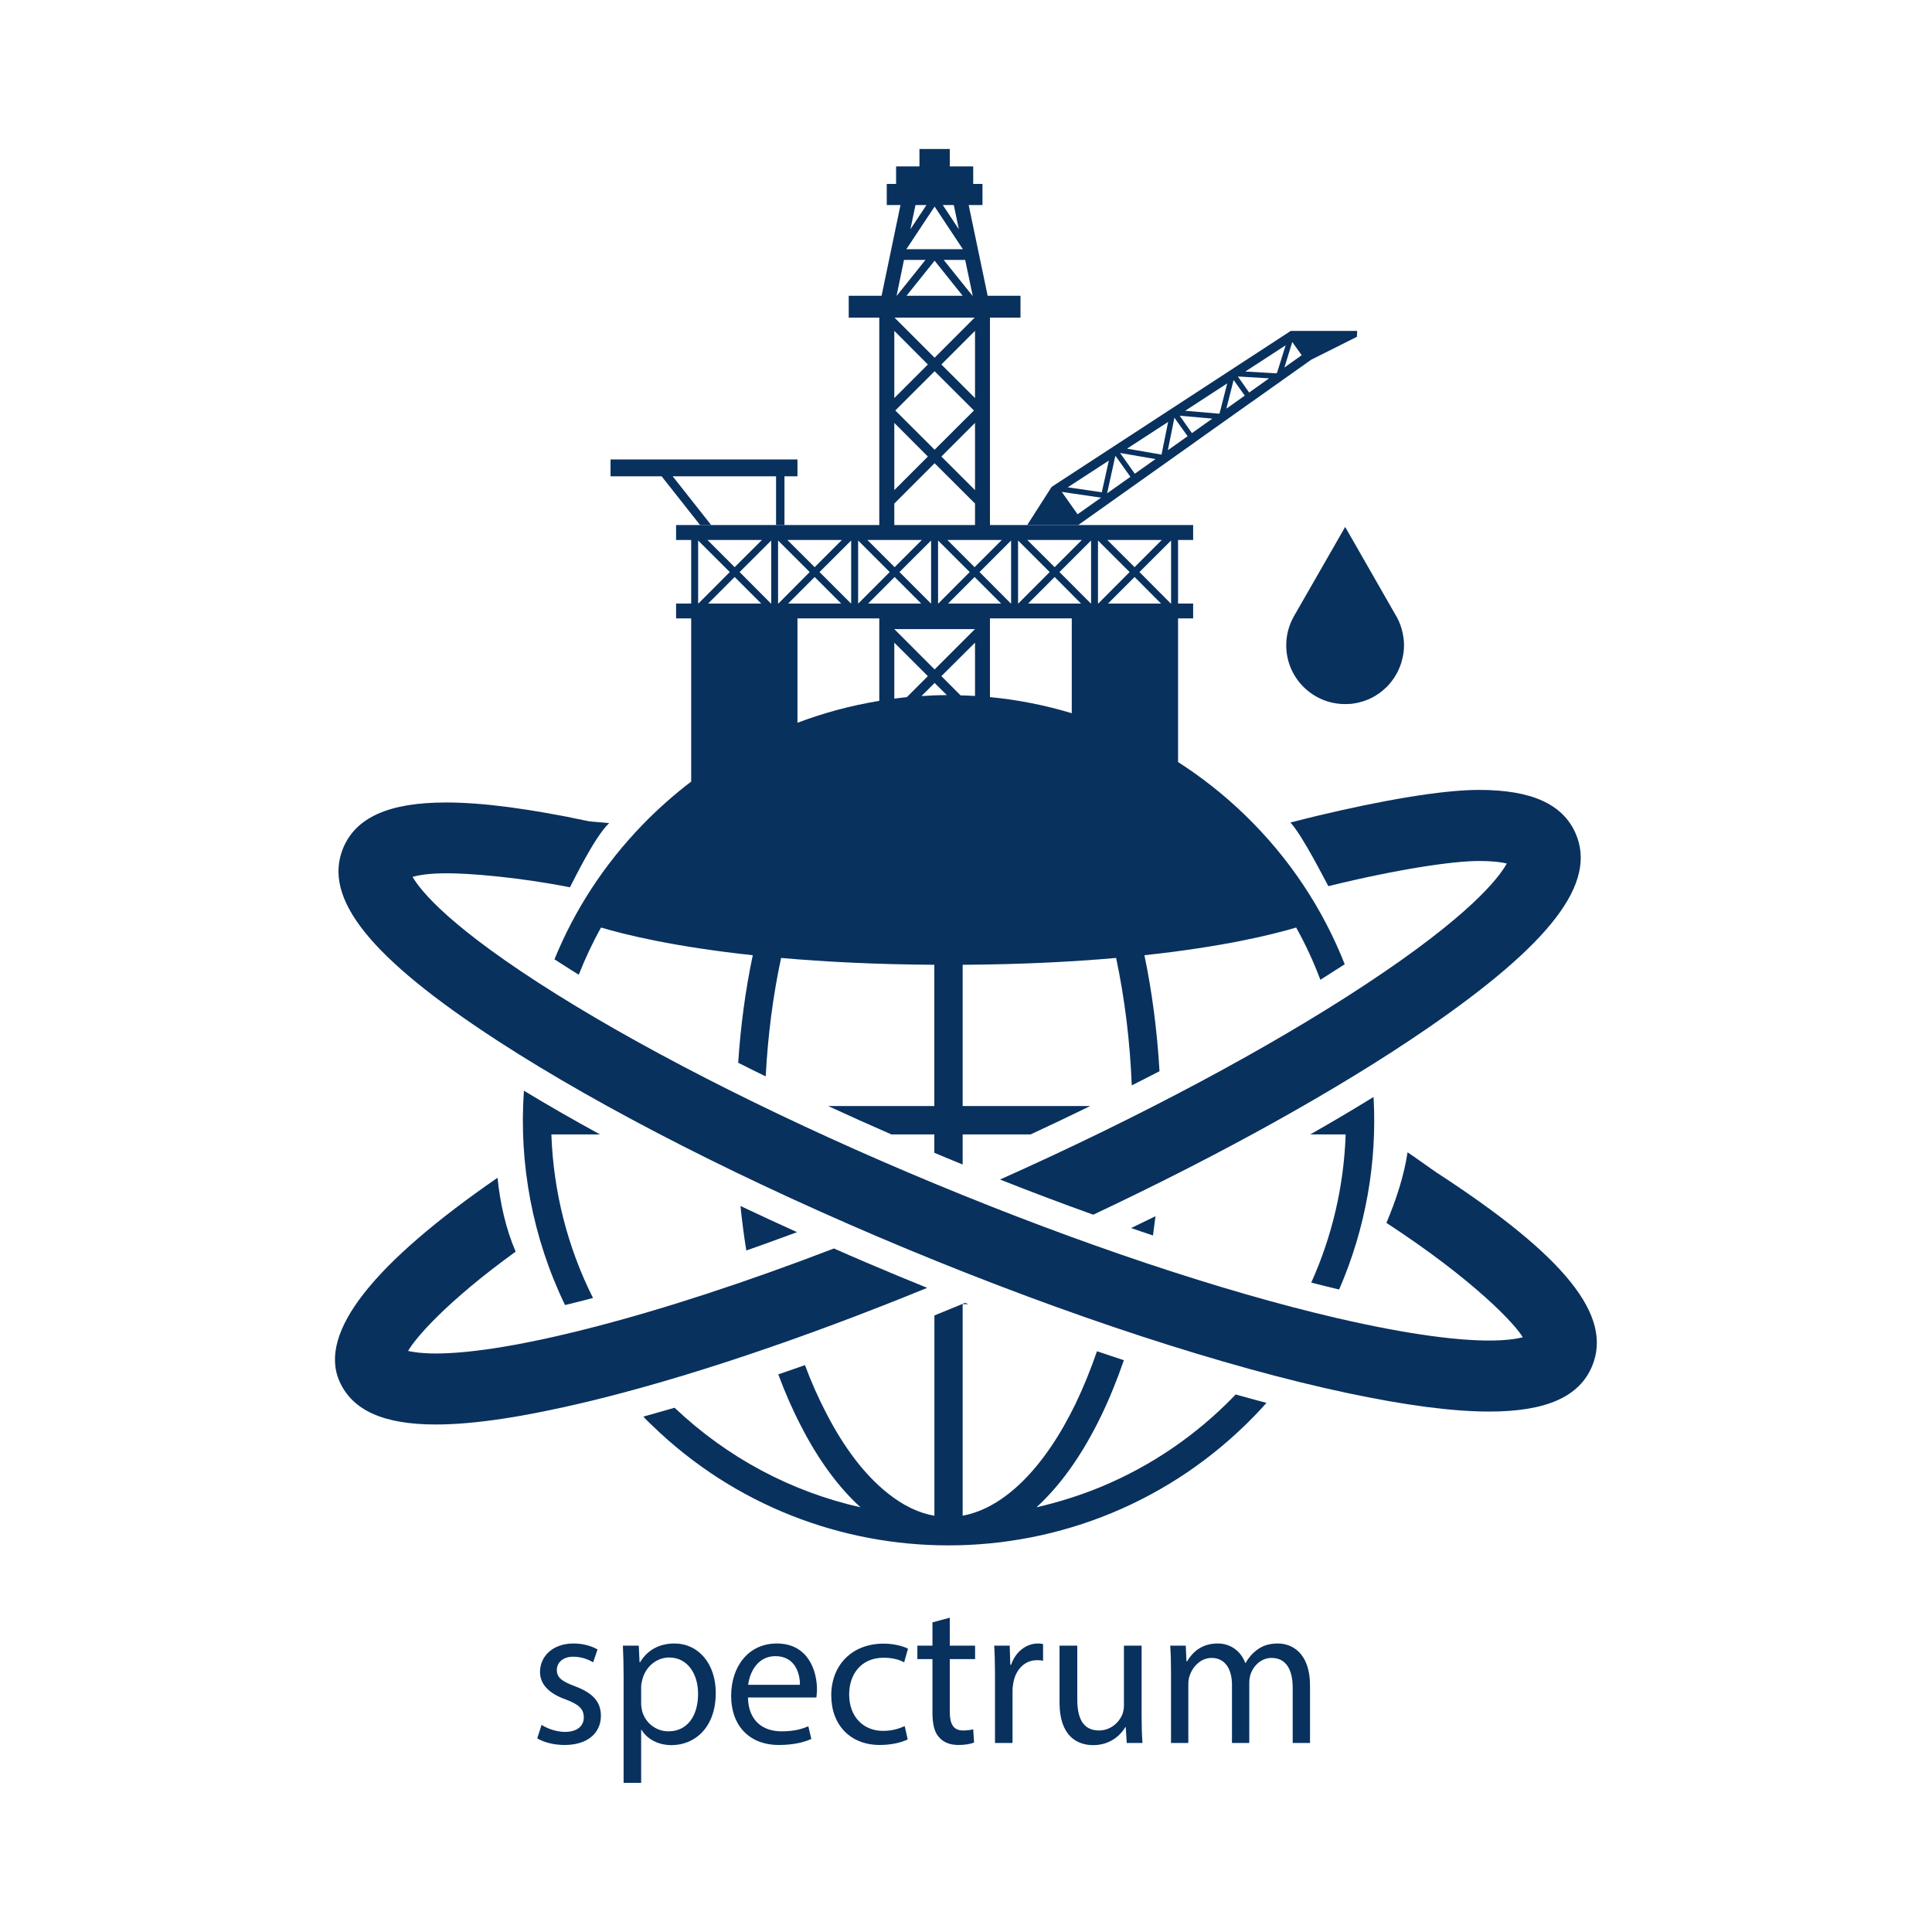
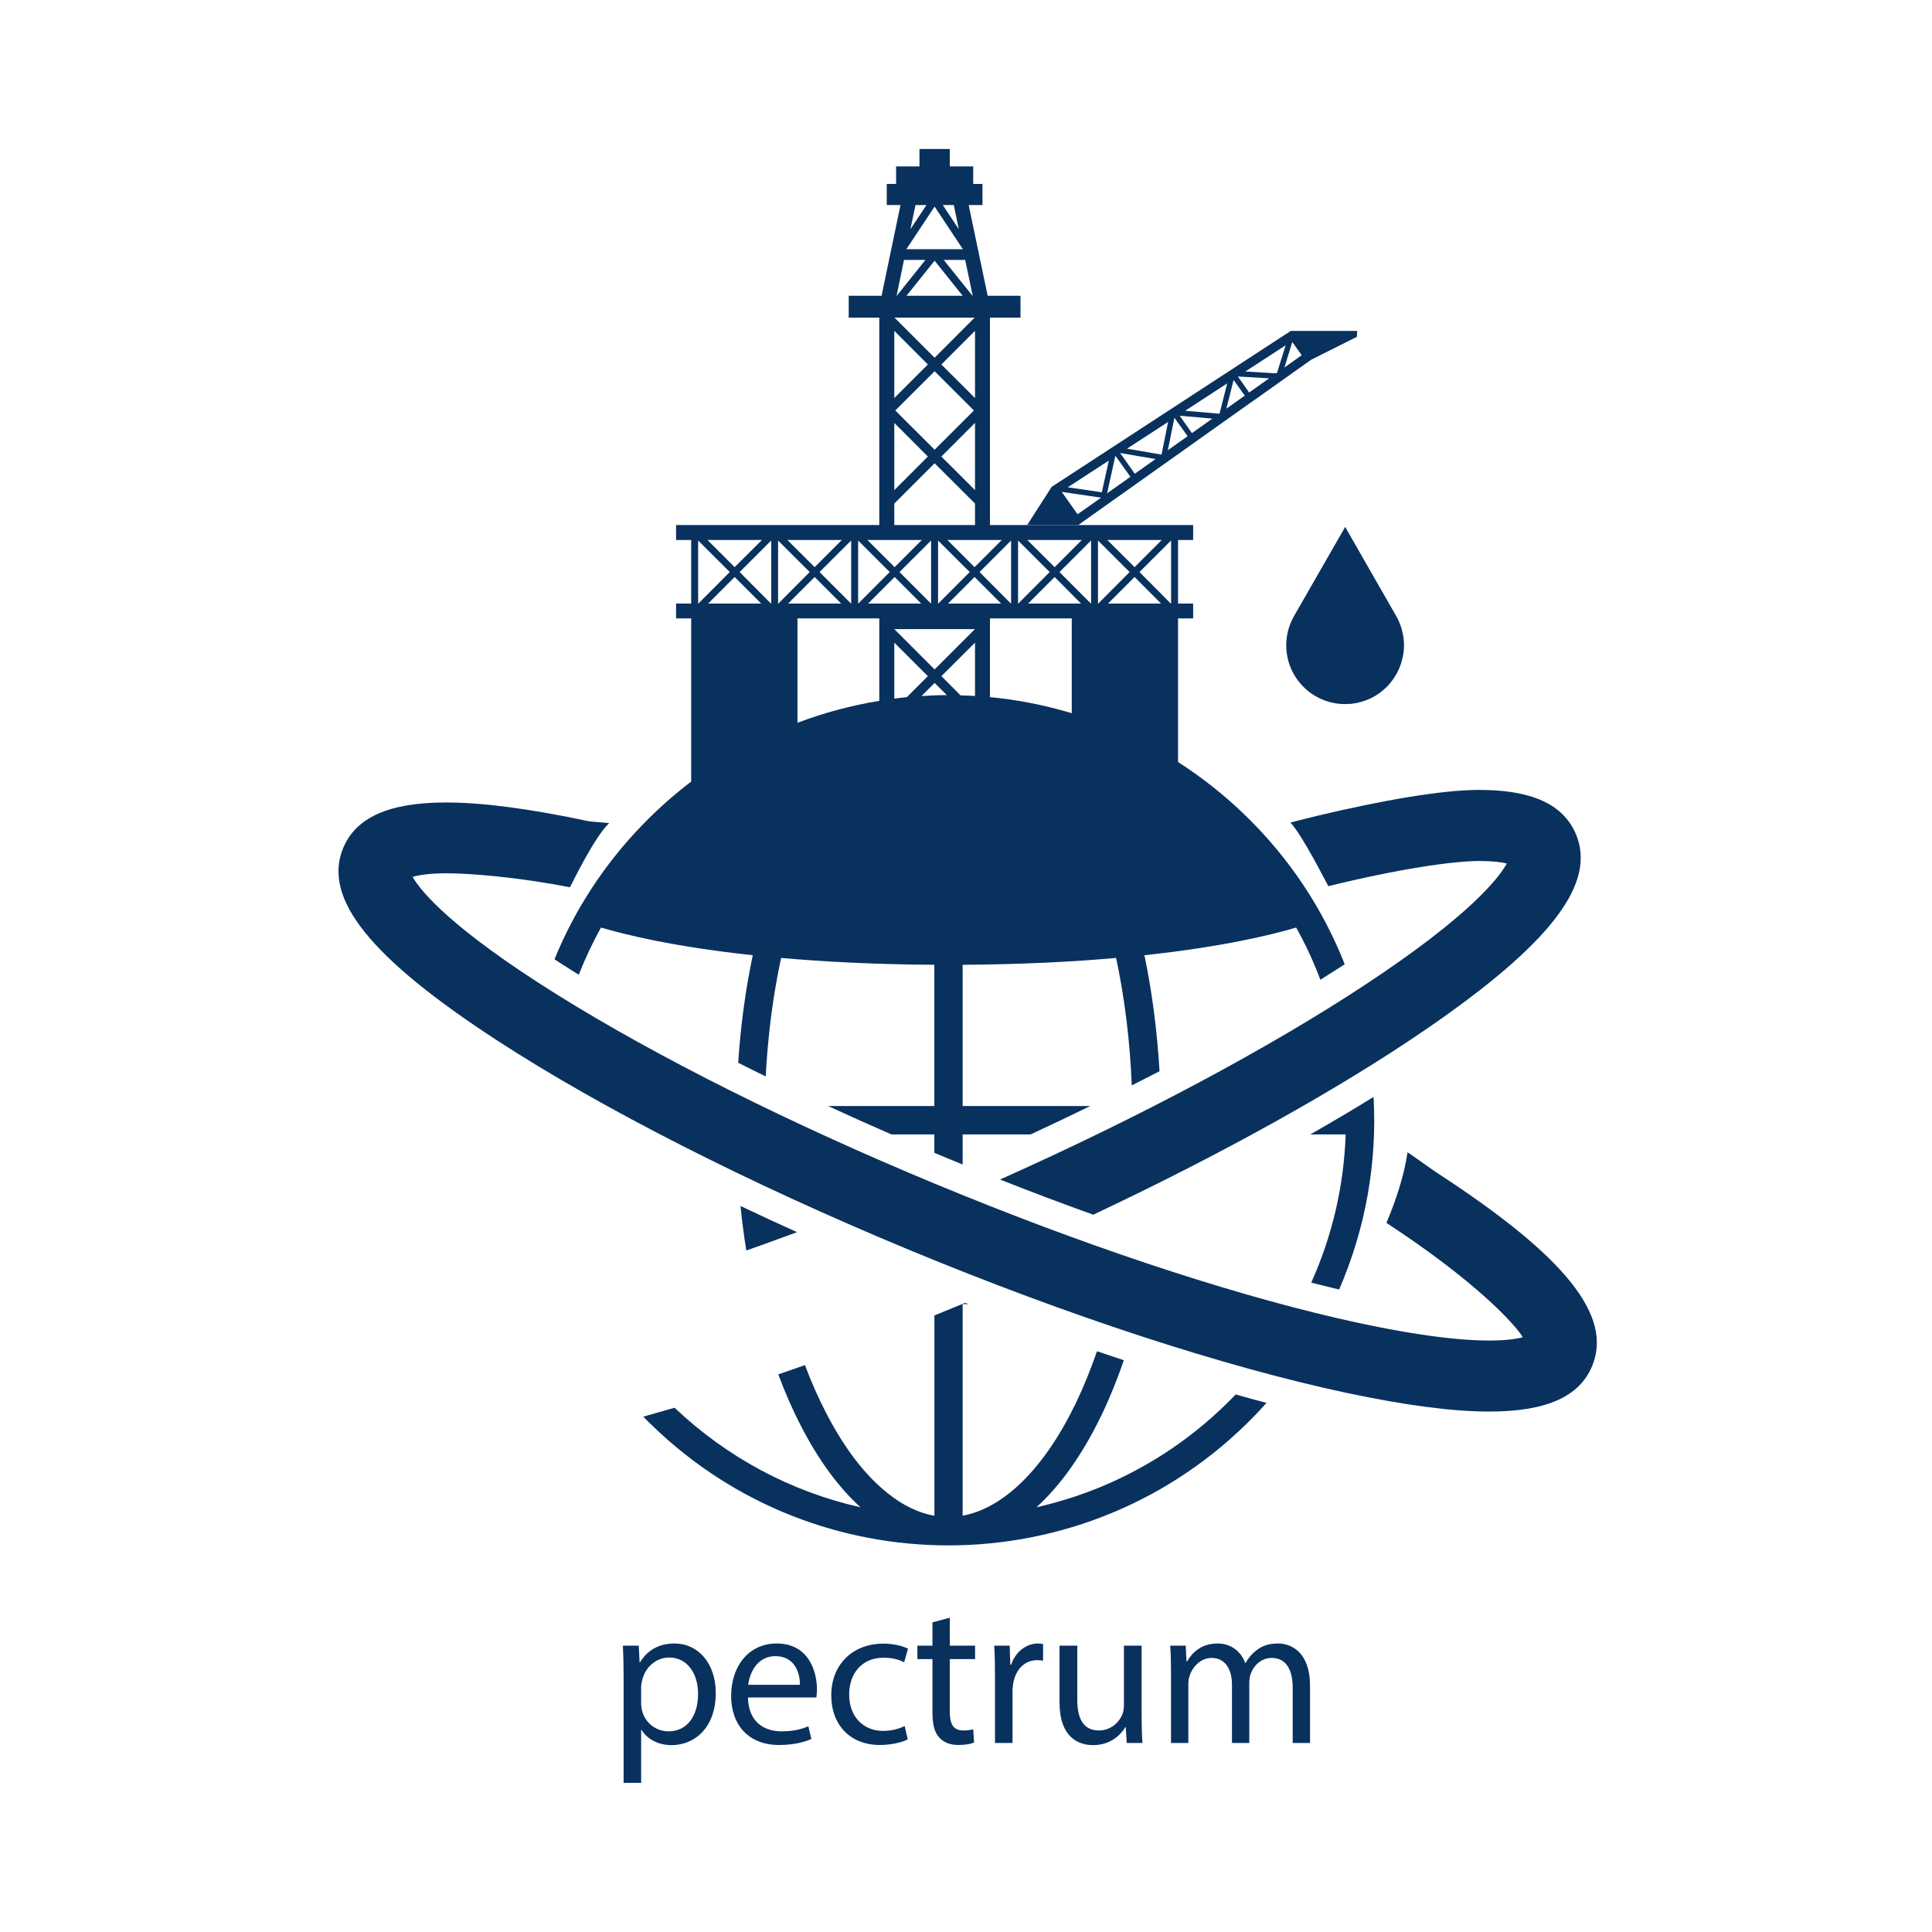
<svg xmlns="http://www.w3.org/2000/svg" width="140" zoomAndPan="magnify" viewBox="0 0 104.88 105" height="140" preserveAspectRatio="xMidYMid meet" version="1.0">
  <defs>
    <clipPath id="3390fa37dc">
-       <path d="M 18.137 64 L 51 64 L 51 78 L 18.137 78 Z M 18.137 64 " clip-rule="nonzero" />
-     </clipPath>
+       </clipPath>
    <clipPath id="da4d7db347">
      <path d="M 18.137 43 L 87 43 L 87 77 L 18.137 77 Z M 18.137 43 " clip-rule="nonzero" />
    </clipPath>
    <clipPath id="1b7d4c8195">
      <path d="M 30 8.098 L 74 8.098 L 74 64 L 30 64 Z M 30 8.098 " clip-rule="nonzero" />
    </clipPath>
  </defs>
  <path fill="#09315e" d="M 43.258 66.965 C 42.773 66.746 42.297 66.527 41.82 66.309 C 41.27 66.051 40.723 65.797 40.184 65.543 C 40.266 66.359 40.371 67.164 40.5 67.961 C 40.988 67.789 41.48 67.617 41.977 67.434 C 42.402 67.281 42.824 67.125 43.258 66.965 Z M 43.258 66.965 " fill-opacity="1" fill-rule="nonzero" />
  <path fill="#09315e" d="M 72.719 70.082 C 74.164 66.758 74.789 63.172 74.59 59.617 C 73.496 60.293 72.348 60.973 71.152 61.652 L 73.074 61.652 C 72.977 64.469 72.336 67.195 71.203 69.707 C 71.719 69.84 72.227 69.965 72.719 70.082 Z M 72.719 70.082 " fill-opacity="1" fill-rule="nonzero" />
  <path fill="#09315e" d="M 67 75.887 C 64.93 78.02 62.496 79.676 59.77 80.809 C 58.633 81.277 57.461 81.645 56.27 81.918 C 57.551 80.75 58.742 79.102 59.781 76.957 C 60.242 76.004 60.652 74.988 61.02 73.926 C 60.535 73.766 60.047 73.602 59.559 73.438 C 59.211 74.441 58.824 75.398 58.395 76.289 C 56.695 79.801 54.496 81.965 52.258 82.375 L 52.258 70.875 C 52.363 70.875 52.469 70.875 52.57 70.875 C 52.504 70.852 52.445 70.832 52.387 70.809 C 51.824 71.039 51.273 71.27 50.723 71.492 L 50.723 82.379 C 49.863 82.227 49.016 81.82 48.188 81.156 C 46.953 80.176 45.82 78.703 44.828 76.77 C 44.41 75.965 44.027 75.102 43.688 74.191 C 43.199 74.363 42.715 74.531 42.238 74.695 C 42.602 75.672 43.008 76.605 43.461 77.477 C 44.43 79.375 45.535 80.852 46.707 81.918 C 42.938 81.07 39.461 79.219 36.602 76.508 C 36.027 76.676 35.457 76.836 34.902 76.992 C 35.059 77.156 35.219 77.32 35.391 77.477 C 39.879 81.828 45.684 83.988 51.484 83.988 L 51.488 83.988 C 57.535 83.988 63.566 81.637 68.109 76.957 C 68.336 76.727 68.555 76.484 68.77 76.242 C 68.223 76.102 67.66 75.945 67.094 75.785 C 67.062 75.824 67.031 75.855 67 75.887 Z M 67 75.887 " fill-opacity="1" fill-rule="nonzero" />
-   <path fill="#09315e" d="M 28.414 59.277 C 28.133 63.246 28.883 67.273 30.648 70.926 C 31.02 70.84 31.414 70.738 31.82 70.633 C 31.934 70.605 32.051 70.574 32.168 70.543 C 30.797 67.809 30.016 64.793 29.906 61.652 L 32.547 61.652 C 31.09 60.855 29.707 60.062 28.414 59.277 Z M 28.414 59.277 " fill-opacity="1" fill-rule="nonzero" />
-   <path fill="#09315e" d="M 62.738 66.098 C 62.301 66.312 61.855 66.527 61.414 66.742 C 61.812 66.879 62.207 67.016 62.602 67.145 C 62.648 66.801 62.691 66.449 62.738 66.098 Z M 62.738 66.098 " fill-opacity="1" fill-rule="nonzero" />
  <g clip-path="url(#3390fa37dc)">
    <path fill="#09315e" d="M 48.73 69.336 C 47.559 68.848 46.398 68.355 45.262 67.852 C 40.551 69.66 36.082 71.125 32.207 72.125 C 27.766 73.273 25.141 73.559 23.629 73.559 C 22.883 73.559 22.406 73.488 22.121 73.422 C 22.48 72.762 24.191 70.75 27.965 68.023 C 27.43 66.785 27.117 65.379 26.98 64.008 C 20.316 68.609 17.207 72.398 18.391 75.074 C 19.09 76.645 20.77 77.418 23.629 77.418 C 25.699 77.418 28.391 77.008 31.773 76.203 C 37.086 74.934 43.535 72.77 50.332 69.992 C 49.797 69.773 49.262 69.555 48.73 69.336 Z M 48.73 69.336 " fill-opacity="1" fill-rule="nonzero" />
  </g>
  <path fill="#09315e" d="M 70.07 44.703 C 70.73 45.395 72.02 47.977 72.133 48.16 C 75.988 47.215 78.934 46.793 80.328 46.793 C 81.074 46.793 81.551 46.859 81.832 46.93 C 81.406 47.699 79.836 49.766 74.109 53.535 C 68.891 56.973 61.871 60.719 54.289 64.105 C 55.996 64.781 57.688 65.418 59.355 66.016 C 66.379 62.707 72.691 59.195 77.422 55.953 C 84.25 51.27 86.762 47.977 85.562 45.273 C 84.863 43.707 83.188 42.93 80.324 42.93 C 78.254 42.93 74.969 43.52 71.586 44.324 C 71.09 44.445 70.582 44.57 70.07 44.703 Z M 70.07 44.703 " fill-opacity="1" fill-rule="nonzero" />
  <g clip-path="url(#da4d7db347)">
    <path fill="#09315e" d="M 78.07 63.762 C 77.797 63.586 76.723 62.805 76.438 62.625 C 76.238 63.945 75.805 65.234 75.289 66.461 C 80.082 69.59 82.293 71.977 82.699 72.676 C 82.379 72.762 81.812 72.855 80.875 72.855 C 79.324 72.855 76.754 72.598 72.59 71.633 C 66.375 70.191 58.637 67.605 50.797 64.352 C 42.953 61.102 35.652 57.449 30.246 54.074 C 24.422 50.441 22.805 48.422 22.363 47.656 C 22.695 47.562 23.262 47.461 24.23 47.461 C 25.441 47.461 28.117 47.668 30.914 48.223 C 31.047 47.988 32.242 45.488 33.047 44.734 C 32.953 44.719 32.027 44.652 31.941 44.633 C 28.758 43.957 26.191 43.613 24.18 43.613 C 21.066 43.613 19.281 44.43 18.59 46.09 C 17.461 48.82 20.051 52.055 26.988 56.566 C 32.695 60.273 40.621 64.305 49.316 67.914 C 58.012 71.52 66.465 74.281 73.117 75.699 C 76.301 76.375 78.867 76.715 80.879 76.715 C 83.992 76.715 85.781 75.902 86.469 74.242 C 87.602 71.512 85.012 68.277 78.07 63.762 Z M 78.07 63.762 " fill-opacity="1" fill-rule="nonzero" />
  </g>
  <g clip-path="url(#1b7d4c8195)">
    <path fill="#09315e" d="M 49.07 14.125 L 50.238 14.125 L 48.676 16.074 L 48.668 16.074 Z M 50.289 11.145 L 49.418 12.461 L 49.695 11.145 Z M 52.051 12.461 L 51.18 11.145 L 51.777 11.145 Z M 49.199 13.543 L 50.734 11.227 L 52.27 13.543 Z M 52.793 16.074 L 51.227 14.125 L 52.395 14.125 L 52.805 16.074 Z M 48.543 28.535 L 48.543 27.367 L 50.734 25.176 L 52.93 27.367 L 52.93 28.535 Z M 54.383 29.348 L 52.906 30.824 L 51.43 29.348 Z M 61.602 30.824 L 60.121 29.348 L 63.078 29.348 Z M 63.57 32.801 L 61.867 31.09 L 63.586 29.375 L 63.586 32.801 Z M 58.188 34.387 L 58.188 38.762 C 56.73 38.324 55.242 38.027 53.742 37.887 L 53.742 33.609 L 58.188 33.609 Z M 43.281 34.387 L 43.281 33.609 L 47.727 33.609 L 47.727 38.09 C 46.219 38.336 44.727 38.734 43.281 39.281 Z M 37.883 29.375 L 39.602 31.09 L 37.895 32.801 L 37.883 32.801 Z M 41.348 29.348 L 39.867 30.824 L 38.391 29.348 Z M 48.562 30.824 L 47.082 29.348 L 50.039 29.348 Z M 50.934 32.801 L 50.922 32.801 L 50.922 29.375 L 52.641 31.09 Z M 52.145 37.793 L 51.102 36.746 L 52.93 34.926 L 52.93 37.824 C 52.664 37.809 52.406 37.797 52.145 37.793 Z M 48.543 34.926 L 50.367 36.746 L 49.227 37.887 C 49 37.91 48.77 37.941 48.543 37.969 Z M 50.543 32.801 L 50.535 32.801 L 48.824 31.09 L 50.543 29.375 Z M 51.398 37.777 C 50.938 37.777 50.48 37.801 50.02 37.828 L 50.734 37.117 Z M 48.543 34.191 L 52.926 34.191 L 50.734 36.383 Z M 48.562 31.359 L 50.004 32.801 L 47.121 32.801 Z M 44.215 31.359 L 45.656 32.801 L 42.773 32.801 Z M 41.309 32.801 L 38.426 32.801 L 39.867 31.359 Z M 41.855 32.801 L 41.84 32.801 L 40.137 31.09 L 41.855 29.375 Z M 42.227 32.801 L 42.227 29.375 L 43.945 31.09 L 42.242 32.801 Z M 44.215 30.824 L 42.734 29.348 L 45.691 29.348 Z M 46.578 32.801 L 46.578 29.375 L 48.293 31.09 L 46.586 32.801 Z M 46.191 32.801 L 44.48 31.09 L 46.199 29.375 L 46.199 32.801 Z M 54.348 32.801 L 51.465 32.801 L 52.906 31.359 Z M 54.891 32.801 L 54.879 32.801 L 53.176 31.09 L 54.891 29.375 Z M 57.258 30.824 L 55.773 29.348 L 58.734 29.348 Z M 61.602 31.359 L 63.039 32.801 L 60.16 32.801 Z M 59.629 32.801 L 59.613 32.801 L 59.613 29.375 L 61.332 31.09 Z M 59.238 32.801 L 59.227 32.801 L 57.52 31.09 L 59.238 29.375 Z M 57.258 31.359 L 58.691 32.801 L 55.816 32.801 Z M 55.27 32.801 L 55.27 29.375 L 56.988 31.09 L 55.281 32.801 Z M 52.93 21.633 L 51.102 19.809 L 52.93 17.98 Z M 48.598 22.309 L 50.734 20.176 L 52.871 22.309 L 50.734 24.441 Z M 48.543 22.984 L 50.367 24.812 L 48.543 26.637 Z M 48.555 17.262 L 52.91 17.262 L 50.734 19.441 Z M 48.543 17.98 L 50.367 19.809 L 48.543 21.633 Z M 52.93 26.637 L 51.102 24.812 L 52.93 22.984 Z M 49.207 16.074 L 50.734 14.168 L 52.258 16.074 Z M 47.727 28.535 L 36.684 28.535 L 36.684 29.348 L 37.504 29.348 L 37.504 32.801 L 36.684 32.801 L 36.684 33.609 L 37.504 33.609 L 37.504 42.477 C 36.586 43.176 35.707 43.953 34.879 44.805 C 32.758 46.988 31.156 49.484 30.074 52.137 C 30.387 52.34 30.715 52.551 31.059 52.766 C 31.172 52.832 31.281 52.902 31.395 52.973 C 31.742 52.094 32.141 51.238 32.605 50.41 C 33.934 50.805 36.594 51.457 40.852 51.914 C 40.453 53.801 40.191 55.766 40.059 57.758 C 40.551 58.008 41.047 58.254 41.555 58.5 C 41.672 56.262 41.953 54.098 42.391 52.062 C 44.734 52.27 47.504 52.414 50.719 52.434 L 50.719 60.109 L 44.945 60.109 C 46.07 60.629 47.219 61.145 48.383 61.652 L 50.719 61.652 L 50.719 62.652 C 50.941 62.746 51.164 62.836 51.383 62.93 C 51.676 63.051 51.969 63.172 52.258 63.289 L 52.258 61.652 L 55.953 61.652 C 57.047 61.145 58.129 60.629 59.195 60.109 L 52.258 60.109 L 52.258 52.434 C 55.484 52.414 58.25 52.27 60.598 52.062 C 61.062 54.238 61.352 56.574 61.449 58.988 C 61.957 58.734 62.457 58.473 62.957 58.219 C 62.832 56.066 62.559 53.941 62.137 51.914 C 66.398 51.457 69.055 50.805 70.383 50.41 C 70.895 51.324 71.332 52.273 71.699 53.25 C 72.152 52.965 72.594 52.684 73.023 52.406 C 71.852 49.434 70.043 46.656 67.594 44.289 C 66.461 43.191 65.238 42.234 63.965 41.414 L 63.965 33.609 L 64.785 33.609 L 64.785 32.801 L 63.965 32.801 L 63.965 29.348 L 64.785 29.348 L 64.785 28.535 L 53.742 28.535 L 53.742 17.262 L 55.402 17.262 L 55.402 16.074 L 53.617 16.074 L 52.586 11.145 L 53.336 11.145 L 53.336 9.996 L 52.832 9.996 L 52.832 9.043 L 51.559 9.043 L 51.559 8.098 L 49.91 8.098 L 49.91 9.043 L 48.641 9.043 L 48.641 9.996 L 48.133 9.996 L 48.133 11.145 L 48.879 11.145 L 47.852 16.074 L 46.066 16.074 L 46.066 17.262 L 47.727 17.262 Z M 47.727 28.535 " fill-opacity="1" fill-rule="nonzero" />
  </g>
  <path fill="#09315e" d="M 67.215 20.461 L 68.914 20.562 L 67.828 21.332 Z M 66.59 22.211 L 66.984 20.652 L 67.59 21.5 Z M 64.055 22.594 L 65.828 22.75 L 64.719 23.539 Z M 63.41 24.469 L 63.766 22.703 L 64.484 23.707 Z M 61.191 24.383 L 63.426 22.93 L 63.066 24.707 Z M 66.203 22.484 L 64.352 22.324 L 66.637 20.836 L 66.219 22.473 Z M 70.172 18.586 L 70.684 19.305 L 69.746 19.973 Z M 69.348 20.25 L 69.297 20.289 L 67.621 20.191 L 69.812 18.766 Z M 60.82 24.625 L 60.828 24.621 L 62.738 24.949 L 61.613 25.746 Z M 60.109 26.812 L 60.551 24.797 L 60.574 24.789 L 61.375 25.914 Z M 59.781 27.047 L 58.504 27.949 L 57.645 26.734 Z M 59.82 26.754 L 57.969 26.484 L 60.203 25.031 Z M 58.793 28.355 L 61.66 26.32 L 61.902 26.148 L 64.77 24.113 L 65.008 23.941 L 67.875 21.906 L 68.117 21.738 L 71.199 19.551 L 71.129 19.457 L 71.199 19.551 L 73.684 18.305 L 73.699 17.984 L 70.09 17.984 L 70.102 17.996 L 70.09 17.984 L 57.094 26.461 L 55.766 28.535 L 58.543 28.535 Z M 58.793 28.355 " fill-opacity="1" fill-rule="nonzero" />
-   <path fill="#09315e" d="M 37.988 28.535 L 38.59 28.535 L 36.5 25.887 L 42.117 25.887 L 42.117 28.535 L 42.574 28.535 L 42.574 25.887 L 43.281 25.887 L 43.281 24.969 L 33.121 24.969 L 33.121 25.887 L 35.898 25.887 Z M 37.988 28.535 " fill-opacity="1" fill-rule="nonzero" />
  <path fill="#09315e" d="M 73.047 28.637 L 70.246 33.52 C 69.992 33.98 69.844 34.504 69.844 35.07 C 69.844 36.836 71.277 38.266 73.047 38.266 C 73.109 38.266 73.172 38.262 73.234 38.258 C 73.281 38.258 73.328 38.258 73.375 38.254 C 73.43 38.246 73.484 38.234 73.539 38.227 C 73.59 38.215 73.637 38.211 73.688 38.203 C 73.715 38.199 73.742 38.188 73.766 38.184 C 74.055 38.117 74.324 38.016 74.57 37.883 C 74.605 37.859 74.641 37.836 74.68 37.82 C 74.82 37.734 74.957 37.641 75.078 37.535 C 75.133 37.492 75.188 37.441 75.238 37.391 C 75.262 37.371 75.285 37.355 75.309 37.332 C 75.422 37.215 75.531 37.09 75.625 36.953 C 75.672 36.895 75.715 36.828 75.754 36.762 C 75.883 36.566 75.98 36.352 76.059 36.129 C 76.082 36.062 76.105 36.004 76.117 35.941 C 76.199 35.664 76.246 35.371 76.246 35.07 C 76.246 34.832 76.215 34.609 76.168 34.391 C 76.105 34.094 76.004 33.816 75.863 33.555 C 75.859 33.547 75.855 33.535 75.844 33.523 Z M 73.047 28.637 " fill-opacity="1" fill-rule="nonzero" />
-   <path fill="#09315e" d="M 29.375 93.742 C 29.656 93.93 30.164 94.125 30.641 94.125 C 31.344 94.125 31.668 93.773 31.668 93.34 C 31.668 92.879 31.398 92.629 30.688 92.363 C 29.734 92.027 29.289 91.504 29.289 90.871 C 29.289 90.016 29.977 89.32 31.113 89.32 C 31.648 89.32 32.121 89.469 32.414 89.645 L 32.176 90.344 C 31.965 90.215 31.582 90.039 31.09 90.039 C 30.523 90.039 30.203 90.367 30.203 90.762 C 30.203 91.199 30.523 91.395 31.211 91.652 C 32.129 92.004 32.598 92.465 32.598 93.25 C 32.598 94.18 31.879 94.836 30.625 94.836 C 30.039 94.836 29.508 94.695 29.137 94.477 Z M 29.375 93.742 " fill-opacity="1" fill-rule="nonzero" />
  <path fill="#09315e" d="M 34.785 92.574 C 34.785 92.715 34.809 92.848 34.832 92.969 C 35.004 93.633 35.586 94.094 36.273 94.094 C 37.289 94.094 37.879 93.262 37.879 92.051 C 37.879 90.988 37.32 90.082 36.305 90.082 C 35.648 90.082 35.039 90.551 34.852 91.273 C 34.82 91.395 34.785 91.535 34.785 91.668 Z M 33.832 91.164 C 33.832 90.488 33.816 89.938 33.793 89.438 L 34.656 89.438 L 34.699 90.344 L 34.723 90.344 C 35.113 89.699 35.738 89.32 36.602 89.32 C 37.879 89.32 38.84 90.398 38.84 92.004 C 38.84 93.906 37.684 94.844 36.438 94.844 C 35.738 94.844 35.125 94.539 34.809 94.016 L 34.785 94.016 L 34.785 96.895 L 33.832 96.895 Z M 33.832 91.164 " fill-opacity="1" fill-rule="nonzero" />
  <path fill="#09315e" d="M 43.414 91.566 C 43.422 90.957 43.156 90.008 42.078 90.008 C 41.105 90.008 40.68 90.902 40.602 91.566 Z M 40.59 92.254 C 40.613 93.559 41.445 94.094 42.406 94.094 C 43.094 94.094 43.508 93.973 43.871 93.82 L 44.035 94.508 C 43.695 94.664 43.117 94.836 42.273 94.836 C 40.645 94.836 39.676 93.766 39.676 92.168 C 39.676 90.574 40.613 89.32 42.156 89.32 C 43.883 89.32 44.34 90.836 44.34 91.809 C 44.34 92.004 44.316 92.16 44.309 92.254 Z M 40.59 92.254 " fill-opacity="1" fill-rule="nonzero" />
  <path fill="#09315e" d="M 49.273 94.531 C 49.023 94.664 48.461 94.836 47.754 94.836 C 46.16 94.836 45.117 93.754 45.117 92.137 C 45.117 90.508 46.23 89.328 47.961 89.328 C 48.527 89.328 49.031 89.469 49.289 89.602 L 49.078 90.344 C 48.844 90.215 48.484 90.094 47.961 90.094 C 46.746 90.094 46.09 90.988 46.09 92.09 C 46.09 93.316 46.879 94.07 47.926 94.07 C 48.473 94.07 48.836 93.93 49.109 93.809 Z M 49.273 94.531 " fill-opacity="1" fill-rule="nonzero" />
  <path fill="#09315e" d="M 51.559 87.918 L 51.559 89.438 L 52.934 89.438 L 52.934 90.168 L 51.559 90.168 L 51.559 93.023 C 51.559 93.68 51.742 94.047 52.277 94.047 C 52.527 94.047 52.715 94.016 52.832 93.984 L 52.879 94.703 C 52.691 94.781 52.395 94.836 52.027 94.836 C 51.578 94.836 51.219 94.695 50.988 94.43 C 50.715 94.148 50.617 93.68 50.617 93.055 L 50.617 90.168 L 49.797 90.168 L 49.797 89.438 L 50.617 89.438 L 50.617 88.172 Z M 51.559 87.918 " fill-opacity="1" fill-rule="nonzero" />
  <path fill="#09315e" d="M 54.016 91.09 C 54.016 90.465 54.004 89.93 53.973 89.438 L 54.816 89.438 L 54.848 90.477 L 54.891 90.477 C 55.133 89.766 55.711 89.32 56.359 89.32 C 56.461 89.32 56.539 89.328 56.629 89.352 L 56.629 90.258 C 56.531 90.234 56.43 90.227 56.305 90.227 C 55.625 90.227 55.141 90.738 55.012 91.457 C 54.988 91.59 54.969 91.746 54.969 91.91 L 54.969 94.727 L 54.016 94.727 Z M 54.016 91.09 " fill-opacity="1" fill-rule="nonzero" />
  <path fill="#09315e" d="M 61.984 93.285 C 61.984 93.828 62 94.312 62.031 94.727 L 61.176 94.727 L 61.121 93.863 L 61.102 93.863 C 60.848 94.289 60.293 94.844 59.348 94.844 C 58.52 94.844 57.523 94.391 57.523 92.527 L 57.523 89.438 L 58.488 89.438 L 58.488 92.363 C 58.488 93.371 58.793 94.047 59.668 94.047 C 60.312 94.047 60.762 93.602 60.938 93.176 C 60.992 93.031 61.023 92.859 61.023 92.684 L 61.023 89.438 L 61.984 89.438 Z M 61.984 93.285 " fill-opacity="1" fill-rule="nonzero" />
  <path fill="#09315e" d="M 63.582 90.871 C 63.582 90.324 63.57 89.875 63.539 89.438 L 64.383 89.438 L 64.422 90.289 L 64.457 90.289 C 64.754 89.789 65.246 89.32 66.121 89.32 C 66.84 89.32 67.387 89.754 67.617 90.379 L 67.637 90.379 C 67.801 90.082 68.008 89.852 68.227 89.688 C 68.547 89.445 68.891 89.32 69.398 89.32 C 70.098 89.32 71.137 89.773 71.137 91.613 L 71.137 94.727 L 70.195 94.727 L 70.195 91.73 C 70.195 90.715 69.82 90.105 69.047 90.105 C 68.5 90.105 68.074 90.508 67.91 90.98 C 67.867 91.109 67.836 91.285 67.836 91.457 L 67.836 94.727 L 66.895 94.727 L 66.895 91.559 C 66.895 90.715 66.52 90.105 65.793 90.105 C 65.191 90.105 64.754 90.586 64.598 91.066 C 64.543 91.207 64.523 91.371 64.523 91.535 L 64.523 94.727 L 63.582 94.727 Z M 63.582 90.871 " fill-opacity="1" fill-rule="nonzero" />
</svg>